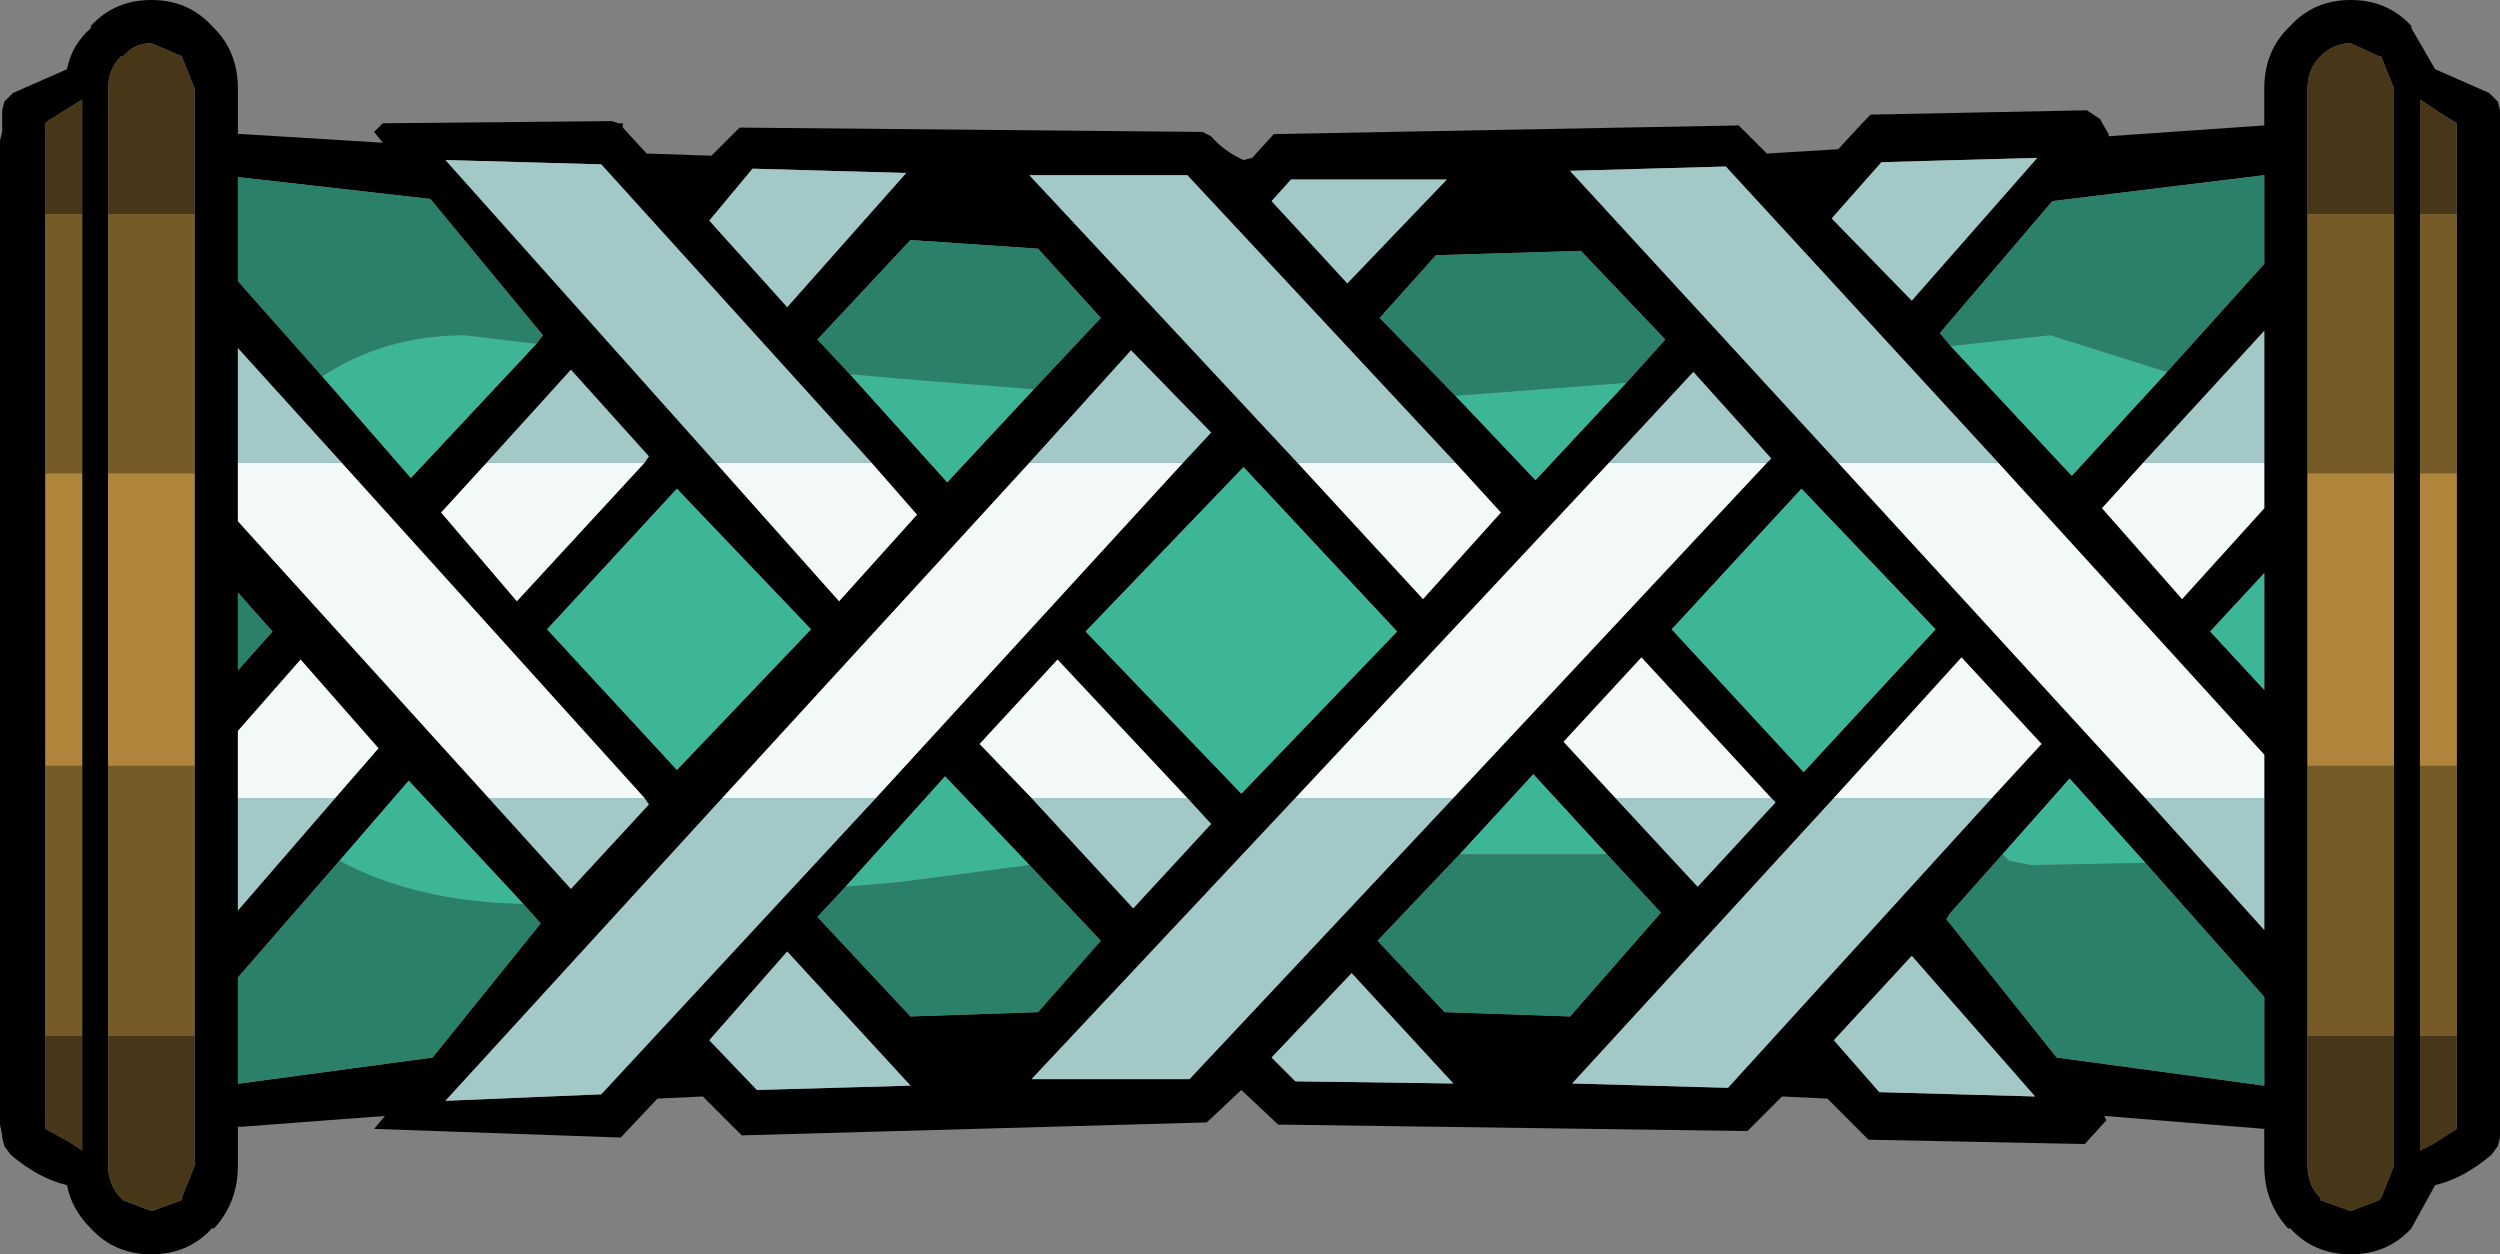
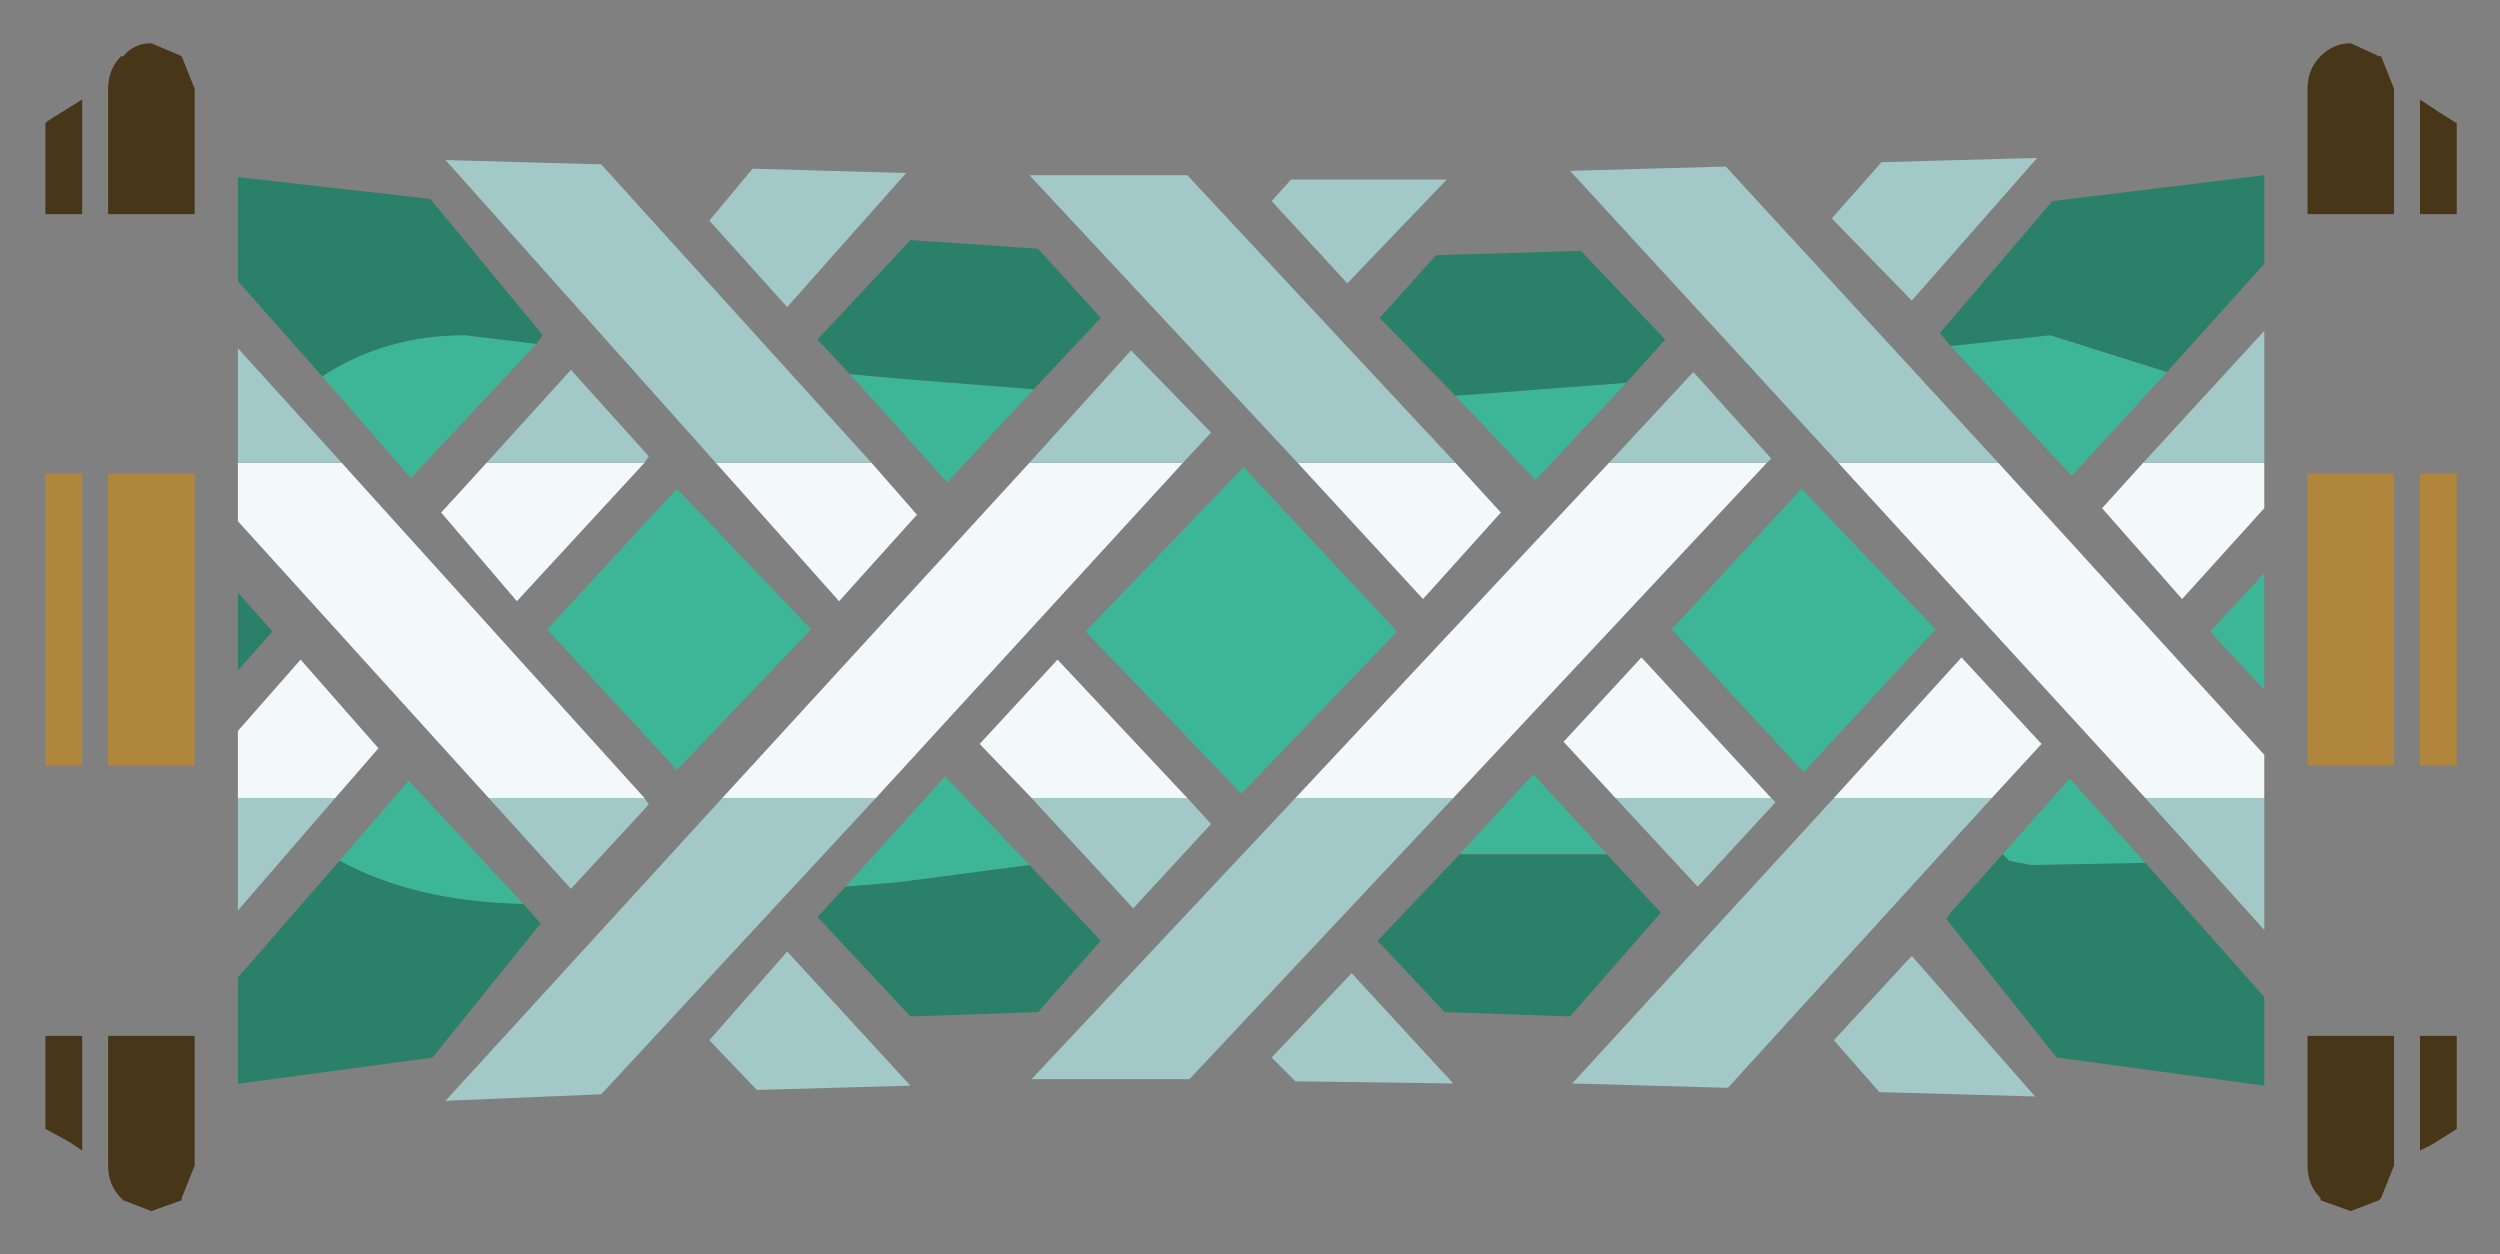
<svg xmlns="http://www.w3.org/2000/svg" xmlns:xlink="http://www.w3.org/1999/xlink" height="29.0px" width="57.8px">
  <rect width="100%" height="100%" fill="#808080" stroke="none" />
  <g transform="matrix(1.0, 0.0, 0.0, 1.0, 0.5, 14.5)">
    <use height="29.0" transform="matrix(1.0, 0.0, 0.0, 1.0, -0.5, -14.5)" width="57.8" xlink:href="#shape0" />
  </g>
  <defs>
    <g id="shape0" transform="matrix(1.0, 0.0, 0.0, 1.0, 0.5, 14.5)">
-       <path d="M1.05 -12.9 Q1.15 -13.45 1.6 -13.85 L1.6 -13.9 Q2.15 -14.5 3.0 -14.5 3.85 -14.5 4.4 -13.9 L4.45 -13.85 Q5.0 -13.3 5.0 -12.45 L5.0 -11.4 5.1 -11.4 8.35 -11.2 8.15 -11.45 8.35 -11.65 13.65 -11.7 13.8 -11.65 13.9 -11.65 13.9 -11.55 14.45 -10.95 15.95 -10.9 16.6 -11.55 27.3 -11.45 27.5 -11.35 Q27.8 -11.0 28.25 -10.8 L28.45 -10.85 28.95 -11.4 39.7 -11.6 40.35 -10.95 42.0 -11.05 42.6 -11.7 42.75 -11.85 47.75 -11.95 48.05 -11.75 48.25 -11.4 48.25 -11.35 51.85 -11.6 51.85 -12.45 Q51.85 -13.3 52.4 -13.85 L52.45 -13.9 Q53.0 -14.5 53.85 -14.5 54.7 -14.5 55.25 -13.9 L55.25 -13.85 55.8 -12.9 57.05 -12.35 57.25 -12.15 57.3 -11.95 57.3 11.8 57.25 12.0 57.1 12.2 Q56.45 12.75 55.8 12.9 L55.25 13.9 Q54.7 14.5 53.85 14.5 53.0 14.5 52.45 13.9 L52.4 13.9 Q51.85 13.3 51.85 12.45 L51.85 11.6 48.15 11.3 48.2 11.4 47.7 11.95 42.7 11.85 41.75 10.9 40.7 10.85 39.9 11.65 29.05 11.5 28.2 10.7 27.4 11.45 16.65 11.75 15.75 10.85 14.7 10.9 13.85 11.8 8.15 11.6 8.4 11.3 5.1 11.55 5.0 11.55 5.0 12.45 Q5.0 13.3 4.45 13.9 L4.4 13.9 Q3.85 14.5 3.0 14.5 2.15 14.5 1.6 13.9 1.15 13.45 1.05 12.9 0.4 12.75 -0.25 12.2 L-0.4 12.0 -0.45 11.8 -0.45 11.75 -0.5 11.5 -0.5 -11.25 -0.45 -11.45 -0.45 -11.95 -0.4 -12.15 -0.2 -12.35 1.05 -12.9 M4.0 -9.55 L4.0 -12.45 3.7 -13.2 3.0 -13.5 Q2.6 -13.5 2.35 -13.2 L2.3 -13.2 Q2.0 -12.9 2.0 -12.45 L2.0 -9.55 2.0 -3.55 2.0 3.2 2.0 9.45 2.0 12.45 Q2.0 12.9 2.3 13.2 L2.35 13.25 3.0 13.5 3.7 13.25 3.7 13.2 4.0 12.45 4.0 9.45 4.0 3.2 4.0 -3.55 4.0 -9.55 M11.9 -6.55 L12.05 -6.75 9.45 -9.9 5.05 -10.4 5.0 -10.4 5.0 -8.0 6.95 -5.8 9.0 -3.45 11.9 -6.55 M1.4 -9.55 L1.4 -12.2 0.6 -11.7 0.55 -11.65 0.55 -9.55 0.55 -3.55 0.55 3.2 0.55 9.45 0.55 11.6 1.1 11.9 1.4 12.1 1.4 9.45 1.4 3.2 1.4 -3.55 1.4 -9.55 M5.0 -3.8 L5.0 -2.45 10.8 3.95 12.7 6.05 14.5 4.1 14.4 3.95 7.4 -3.8 5.0 -6.45 5.0 -3.8 M17.7 -7.4 L20.45 -10.5 16.9 -10.6 15.9 -9.4 17.7 -7.4 M14.4 -3.8 L14.5 -3.95 12.7 -5.95 10.75 -3.8 9.7 -2.65 11.45 -0.6 14.4 -3.8 M16.05 -3.8 L18.9 -0.6 20.7 -2.6 19.65 -3.8 13.4 -10.7 9.8 -10.8 16.05 -3.8 M23.4 -5.5 L24.95 -7.15 23.5 -8.75 20.55 -8.95 18.4 -6.65 19.15 -5.85 21.4 -3.35 23.4 -5.5 M26.85 -3.8 L27.5 -4.5 25.65 -6.4 23.3 -3.8 16.2 3.95 9.8 10.95 13.4 10.8 19.75 3.95 26.85 -3.8 M29.35 -10.35 L28.9 -9.85 30.65 -7.95 32.95 -10.35 29.35 -10.35 M33.15 -3.8 L26.95 -10.45 23.3 -10.45 29.5 -3.8 32.4 -0.65 34.2 -2.65 33.15 -3.8 M45.7 -3.8 L39.4 -10.65 35.8 -10.55 42.0 -3.8 49.1 3.95 51.85 7.0 51.85 3.95 51.85 2.95 45.7 -3.8 M37.1 -5.65 L38.0 -6.65 36.05 -8.7 32.7 -8.6 31.4 -7.15 33.15 -5.35 35.0 -3.4 37.1 -5.65 M40.35 -3.8 L40.45 -3.9 38.65 -5.9 36.7 -3.8 29.45 3.95 23.35 10.45 27.0 10.45 33.1 3.95 40.35 -3.8 M54.85 -9.55 L54.85 -12.45 54.55 -13.2 54.5 -13.2 53.85 -13.5 Q53.45 -13.5 53.15 -13.2 52.85 -12.9 52.85 -12.45 L52.85 -9.55 52.85 -3.55 52.85 3.2 52.85 9.45 52.85 12.45 Q52.85 12.9 53.15 13.2 L53.15 13.25 53.85 13.5 54.5 13.25 54.55 13.2 54.85 12.45 54.85 9.45 54.85 3.2 54.85 -3.55 54.85 -9.55 M43.0 -10.75 L41.85 -9.45 43.7 -7.55 46.6 -10.85 43.0 -10.75 M49.6 -5.9 L51.85 -8.4 51.85 -10.45 46.95 -9.85 44.35 -6.8 44.6 -6.5 47.4 -3.5 49.6 -5.9 M49.05 -3.8 L48.1 -2.75 49.95 -0.65 51.85 -2.75 51.85 -3.8 51.85 -6.85 49.05 -3.8 M56.3 -9.55 L56.3 -11.65 55.9 -11.9 55.45 -12.2 55.45 -9.55 55.45 -3.55 55.45 3.2 55.45 9.45 55.45 12.1 55.75 11.95 56.3 11.6 56.3 9.45 56.3 3.2 56.3 -3.55 56.3 -9.55 M45.8 5.25 L44.6 6.6 44.5 6.75 47.05 9.95 51.85 10.6 51.85 8.55 49.1 5.45 47.35 3.5 45.8 5.25 M44.25 0.05 L41.15 -3.2 38.15 0.05 41.2 3.35 44.25 0.05 M45.55 3.95 L46.7 2.7 44.85 0.7 41.9 3.95 35.85 10.55 39.45 10.65 45.55 3.95 M41.9 9.55 L42.95 10.75 46.55 10.85 43.7 7.6 41.9 9.55 M50.6 0.1 L51.85 1.45 51.85 -1.25 50.6 0.1 M40.45 3.95 L37.45 0.7 35.65 2.65 36.85 3.95 38.75 6.0 40.55 4.05 40.45 3.95 M36.65 5.25 L34.95 3.4 33.25 5.25 31.35 7.25 32.9 8.9 35.8 9.0 37.9 6.6 36.65 5.25 M23.35 3.95 L25.7 6.5 27.5 4.55 26.95 3.95 23.95 0.75 22.15 2.7 23.35 3.95 M33.1 10.55 L30.75 8.0 28.9 9.95 29.45 10.5 33.1 10.55 M23.3 5.5 L21.35 3.45 19.05 6.0 18.4 6.7 20.55 9.0 23.5 8.9 24.95 7.25 23.3 5.5 M24.6 0.1 L28.2 3.85 31.8 0.1 28.25 -3.7 24.6 0.1 M15.15 3.3 L18.25 0.05 15.15 -3.2 12.15 0.05 15.15 3.3 M7.35 5.4 L5.0 8.1 5.0 10.55 5.05 10.55 9.5 9.95 12.0 6.85 11.6 6.4 8.95 3.55 7.35 5.4 M15.9 9.55 L17.0 10.7 20.55 10.6 17.7 7.5 15.9 9.55 M7.25 3.95 L8.25 2.8 6.45 0.75 5.0 2.4 5.0 3.95 5.0 6.55 7.25 3.95 M5.0 1.0 L5.8 0.1 5.0 -0.8 5.0 1.0" fill="#000000" fill-rule="evenodd" stroke="none" />
      <path d="M10.8 3.95 L5.0 -2.45 5.0 -3.8 7.4 -3.8 14.4 3.95 10.8 3.95 M10.75 -3.8 L14.4 -3.8 11.45 -0.6 9.7 -2.65 10.75 -3.8 M19.65 -3.8 L20.7 -2.6 18.9 -0.6 16.05 -3.8 19.65 -3.8 M26.85 -3.8 L19.75 3.95 16.2 3.95 23.3 -3.8 26.85 -3.8 M33.15 -3.8 L34.2 -2.65 32.4 -0.65 29.5 -3.8 33.15 -3.8 M45.7 -3.8 L51.85 2.95 51.85 3.95 49.1 3.95 42.0 -3.8 45.7 -3.8 M36.7 -3.8 L40.35 -3.8 33.1 3.95 29.45 3.95 36.7 -3.8 M51.85 -3.8 L51.85 -2.75 49.95 -0.65 48.1 -2.75 49.05 -3.8 51.85 -3.8 M41.9 3.95 L44.85 0.7 46.7 2.7 45.55 3.95 41.9 3.95 M36.85 3.95 L35.65 2.65 37.45 0.7 40.45 3.95 36.85 3.95 M23.35 3.95 L22.15 2.7 23.95 0.75 26.95 3.95 23.35 3.95 M5.0 3.95 L5.0 2.4 6.45 0.75 8.25 2.8 7.25 3.95 5.0 3.95" fill="#f3f8f8" fill-rule="evenodd" stroke="none" />
      <path d="M5.0 -3.8 L5.0 -6.45 7.4 -3.8 5.0 -3.8 M14.4 3.95 L14.5 4.1 12.7 6.05 10.8 3.95 14.4 3.95 M17.7 -7.4 L15.9 -9.4 16.9 -10.6 20.45 -10.5 17.7 -7.4 M14.4 -3.8 L10.75 -3.8 12.7 -5.95 14.5 -3.95 14.4 -3.8 M16.05 -3.8 L9.8 -10.8 13.4 -10.7 19.65 -3.8 16.05 -3.8 M29.35 -10.35 L32.95 -10.35 30.65 -7.95 28.9 -9.85 29.35 -10.35 M23.3 -3.8 L25.65 -6.4 27.5 -4.5 26.85 -3.8 23.3 -3.8 M19.75 3.95 L13.4 10.8 9.8 10.95 16.2 3.95 19.75 3.95 M29.5 -3.8 L23.3 -10.45 26.95 -10.45 33.15 -3.8 29.5 -3.8 M42.0 -3.8 L35.8 -10.55 39.4 -10.65 45.7 -3.8 42.0 -3.8 M51.85 3.95 L51.85 7.0 49.1 3.95 51.85 3.95 M36.7 -3.8 L38.65 -5.9 40.45 -3.9 40.35 -3.8 36.7 -3.8 M33.1 3.95 L27.0 10.45 23.35 10.45 29.45 3.95 33.1 3.95 M43.0 -10.75 L46.6 -10.85 43.7 -7.55 41.85 -9.45 43.0 -10.75 M49.05 -3.8 L51.85 -6.85 51.85 -3.8 49.05 -3.8 M41.9 3.95 L45.55 3.95 39.45 10.65 35.85 10.55 41.9 3.95 M41.9 9.55 L43.7 7.6 46.55 10.85 42.95 10.75 41.9 9.55 M40.45 3.95 L40.55 4.05 38.75 6.0 36.85 3.95 40.45 3.95 M33.1 10.55 L29.45 10.5 28.9 9.95 30.75 8.0 33.1 10.55 M26.95 3.95 L27.5 4.55 25.7 6.5 23.35 3.95 26.95 3.95 M15.9 9.55 L17.7 7.5 20.55 10.6 17.0 10.7 15.9 9.55 M5.0 3.95 L7.25 3.95 5.0 6.55 5.0 3.95" fill="#a2c8c8" fill-rule="evenodd" stroke="none" />
      <path d="M11.9 -6.55 L9.0 -3.45 6.95 -5.8 Q8.4 -6.75 10.25 -6.75 L11.9 -6.55 M23.4 -5.5 L21.4 -3.35 19.15 -5.85 20.25 -5.75 23.4 -5.5 M37.1 -5.65 L35.0 -3.4 33.15 -5.35 37.1 -5.65 M49.6 -5.9 L47.4 -3.5 44.6 -6.5 46.9 -6.75 49.6 -5.9 M49.1 5.45 L46.45 5.5 45.95 5.4 45.8 5.25 47.35 3.5 49.1 5.45 M44.25 0.05 L41.2 3.35 38.15 0.05 41.15 -3.2 44.25 0.05 M50.6 0.1 L51.85 -1.25 51.85 1.45 50.6 0.1 M33.25 5.25 L34.95 3.4 36.65 5.25 33.25 5.25 M19.05 6.0 L21.35 3.45 23.3 5.5 20.25 5.9 19.05 6.0 M24.6 0.1 L28.25 -3.7 31.8 0.1 28.2 3.85 24.6 0.1 M15.15 3.3 L12.15 0.05 15.15 -3.2 18.25 0.05 15.15 3.3 M11.6 6.4 Q9.1 6.35 7.35 5.4 L8.95 3.55 11.6 6.4" fill="#3db698" fill-rule="evenodd" stroke="none" />
      <path d="M6.95 -5.8 L5.0 -8.0 5.0 -10.4 5.05 -10.4 9.45 -9.9 12.05 -6.75 11.9 -6.55 10.25 -6.75 Q8.4 -6.75 6.95 -5.8 M19.15 -5.85 L18.4 -6.65 20.55 -8.95 23.5 -8.75 24.95 -7.15 23.4 -5.5 20.25 -5.75 19.15 -5.85 M33.15 -5.35 L31.4 -7.15 32.7 -8.6 36.05 -8.7 38.0 -6.65 37.1 -5.65 33.15 -5.35 M44.6 -6.5 L44.35 -6.8 46.95 -9.85 51.85 -10.45 51.85 -8.4 49.6 -5.9 46.9 -6.75 44.6 -6.5 M49.1 5.45 L51.85 8.55 51.85 10.6 47.05 9.95 44.5 6.75 44.6 6.6 45.8 5.25 45.95 5.4 46.45 5.5 49.1 5.45 M36.65 5.25 L37.9 6.6 35.8 9.0 32.9 8.9 31.35 7.25 33.25 5.25 36.65 5.25 M19.05 6.0 L20.25 5.9 23.3 5.5 24.95 7.25 23.5 8.9 20.55 9.0 18.4 6.7 19.05 6.0 M11.6 6.4 L12.0 6.85 9.5 9.95 5.05 10.55 5.0 10.55 5.0 8.1 7.35 5.4 Q9.1 6.35 11.6 6.4 M5.0 1.0 L5.0 -0.8 5.8 0.1 5.0 1.0" fill="#2b806a" fill-rule="evenodd" stroke="none" />
      <path d="M2.0 -9.55 L2.0 -12.45 Q2.0 -12.9 2.3 -13.2 L2.35 -13.2 Q2.6 -13.5 3.0 -13.5 L3.7 -13.2 4.0 -12.45 4.0 -9.55 2.0 -9.55 M4.0 9.45 L4.0 12.45 3.7 13.2 3.7 13.25 3.0 13.5 2.35 13.25 2.3 13.2 Q2.0 12.9 2.0 12.45 L2.0 9.45 4.0 9.45 M0.55 -9.55 L0.55 -11.65 0.6 -11.7 1.4 -12.2 1.4 -9.55 0.55 -9.55 M1.4 9.45 L1.4 12.1 1.1 11.9 0.55 11.6 0.55 9.45 1.4 9.45 M52.85 -9.55 L52.85 -12.45 Q52.85 -12.9 53.15 -13.2 53.45 -13.5 53.85 -13.5 L54.5 -13.2 54.55 -13.2 54.85 -12.45 54.85 -9.55 52.85 -9.55 M54.85 9.45 L54.85 12.45 54.55 13.2 54.5 13.25 53.85 13.5 53.15 13.25 53.15 13.2 Q52.85 12.9 52.85 12.45 L52.85 9.45 54.85 9.45 M55.45 -9.55 L55.45 -12.2 55.9 -11.9 56.3 -11.65 56.3 -9.55 55.45 -9.55 M56.3 9.45 L56.3 11.6 55.75 11.95 55.45 12.1 55.45 9.45 56.3 9.45" fill="#473618" fill-rule="evenodd" stroke="none" />
-       <path d="M4.0 -9.55 L4.0 -3.55 2.0 -3.55 2.0 -9.55 4.0 -9.55 M4.0 3.2 L4.0 9.45 2.0 9.45 2.0 3.2 4.0 3.2 M1.4 -9.55 L1.4 -3.55 0.55 -3.55 0.55 -9.55 1.4 -9.55 M1.4 3.2 L1.4 9.45 0.55 9.45 0.55 3.2 1.4 3.2 M52.85 -9.55 L54.85 -9.55 54.85 -3.55 52.85 -3.55 52.85 -9.55 M54.85 3.2 L54.85 9.45 52.85 9.45 52.85 3.2 54.85 3.2 M55.45 -9.55 L56.3 -9.55 56.3 -3.55 55.45 -3.55 55.45 -9.55 M56.3 3.2 L56.3 9.45 55.45 9.45 55.45 3.2 56.3 3.2" fill="#765b28" fill-rule="evenodd" stroke="none" />
      <path d="M4.0 -3.55 L4.0 3.2 2.0 3.2 2.0 -3.55 4.0 -3.55 M1.4 -3.55 L1.4 3.2 0.55 3.2 0.55 -3.55 1.4 -3.55 M54.85 -3.55 L54.85 3.2 52.85 3.2 52.85 -3.55 54.85 -3.55 M56.3 -3.55 L56.3 3.2 55.45 3.2 55.45 -3.55 56.3 -3.55" fill="#af863c" fill-rule="evenodd" stroke="none" />
    </g>
  </defs>
</svg>